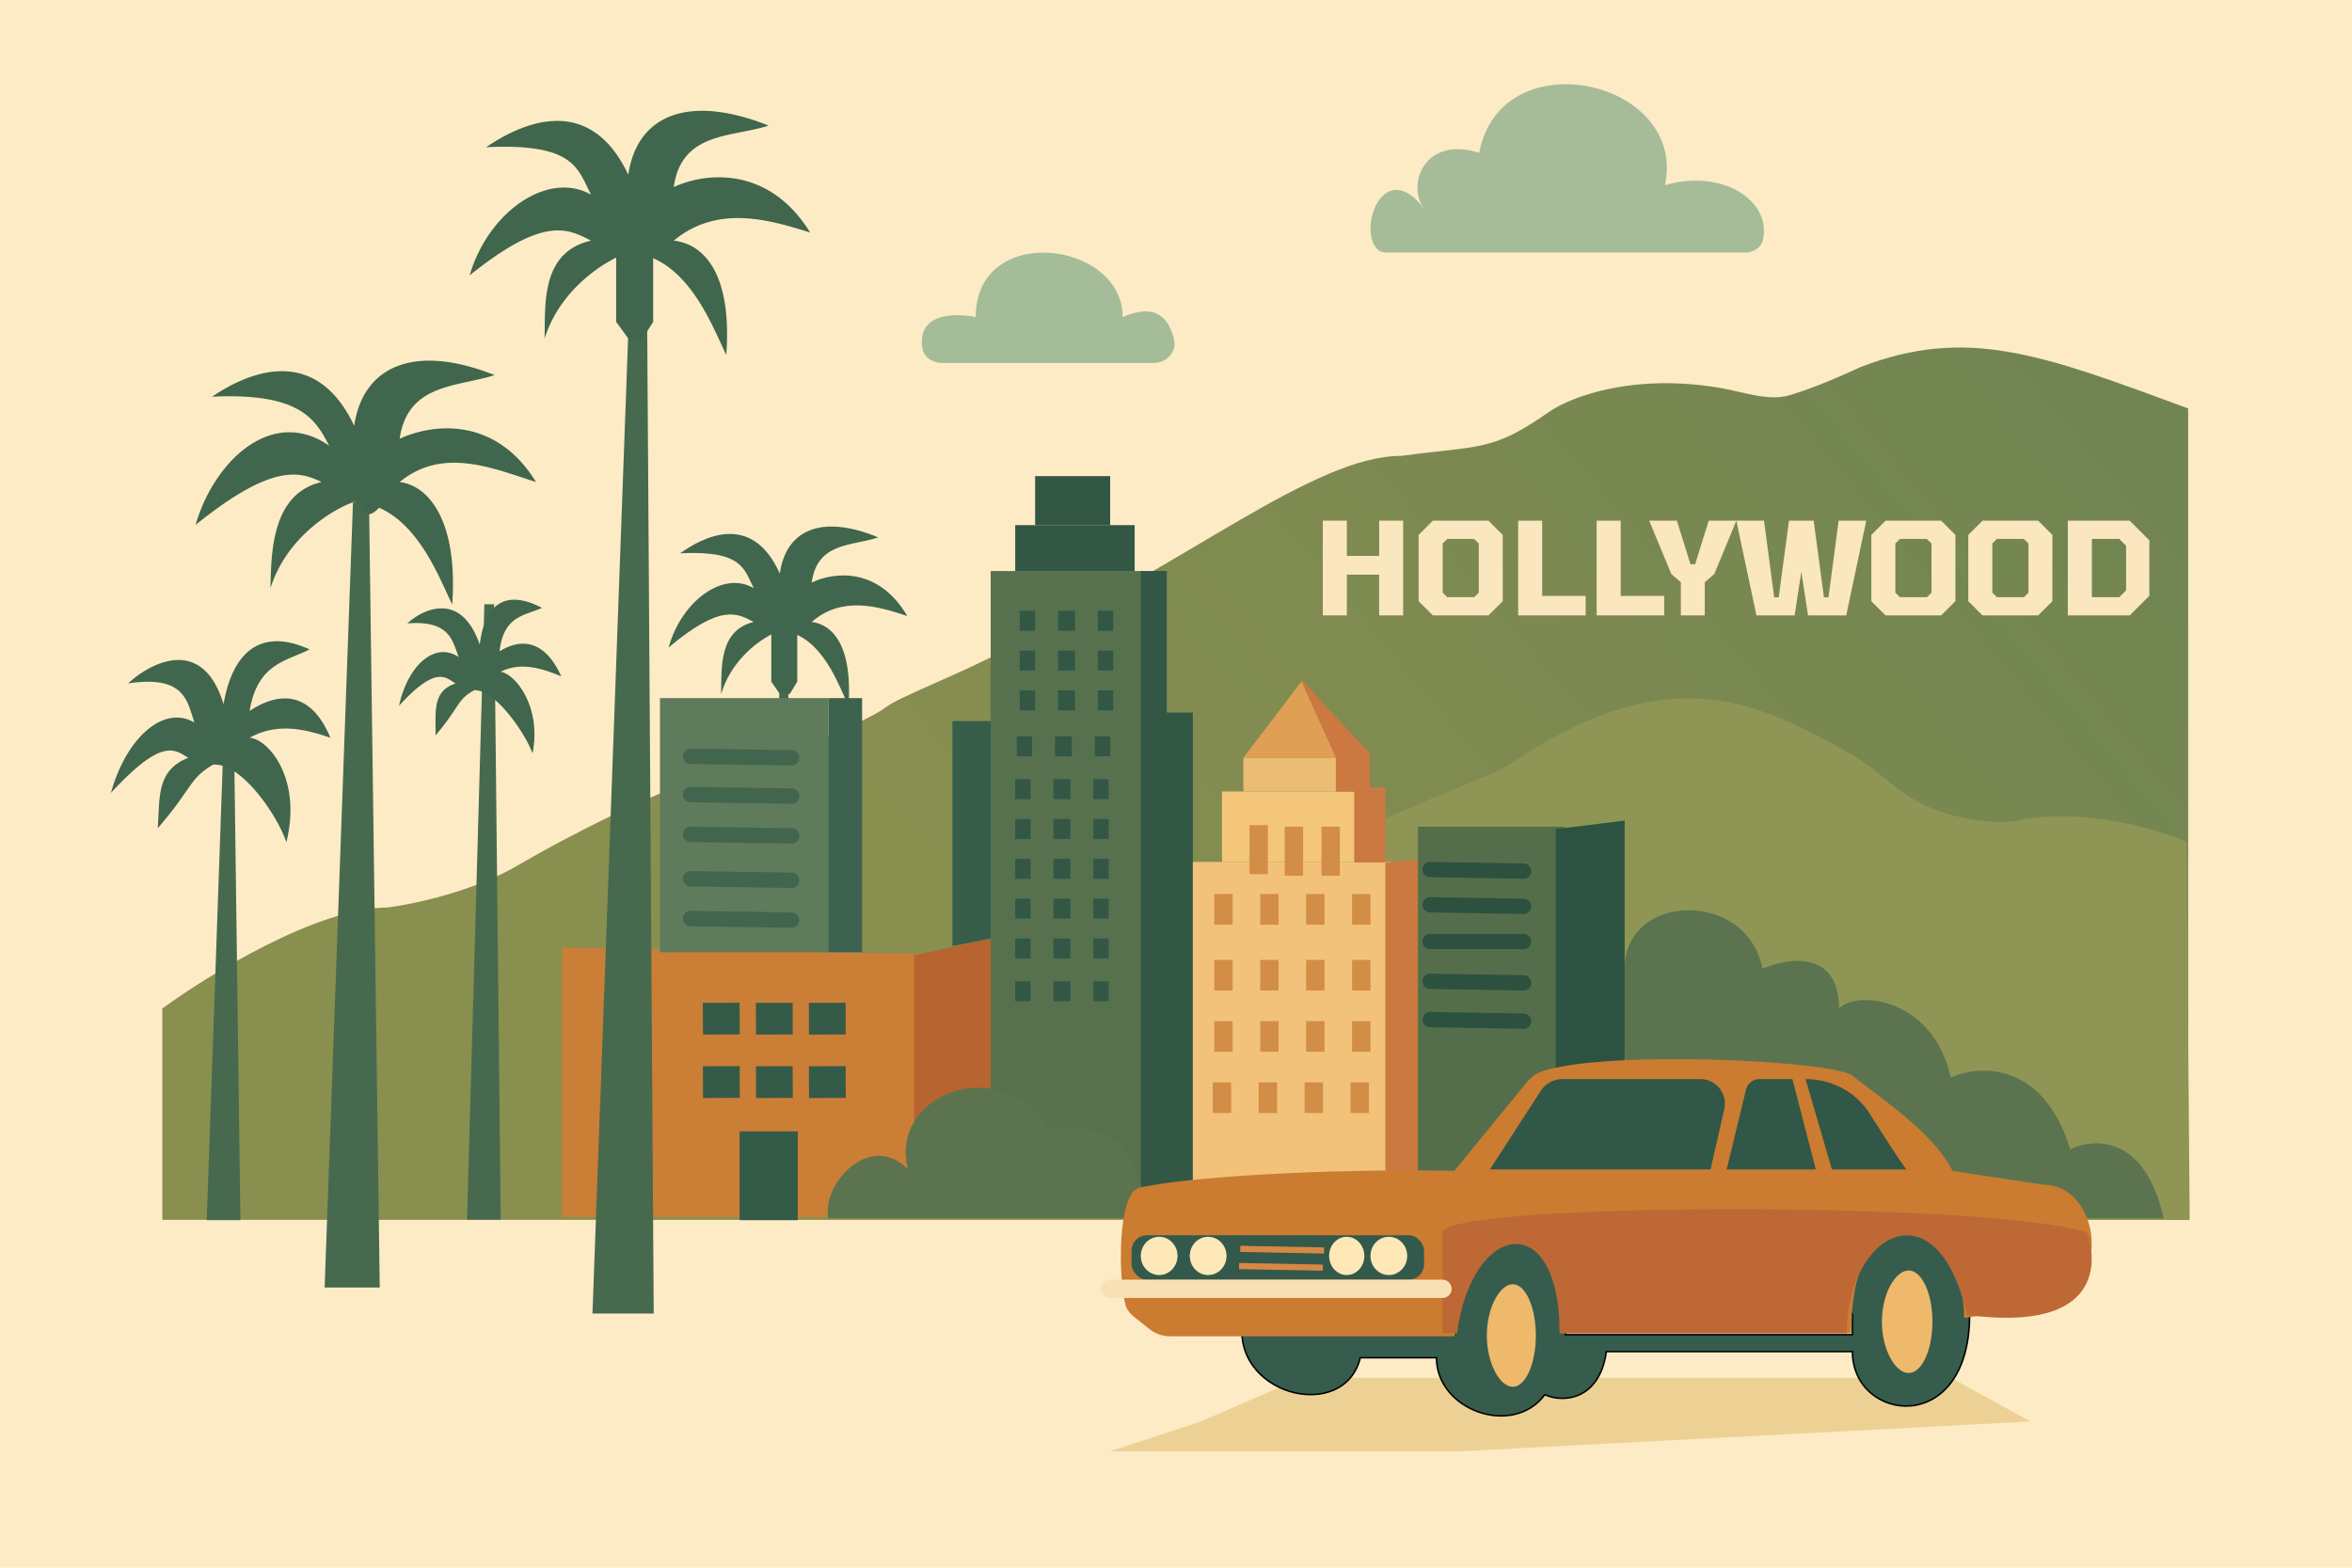
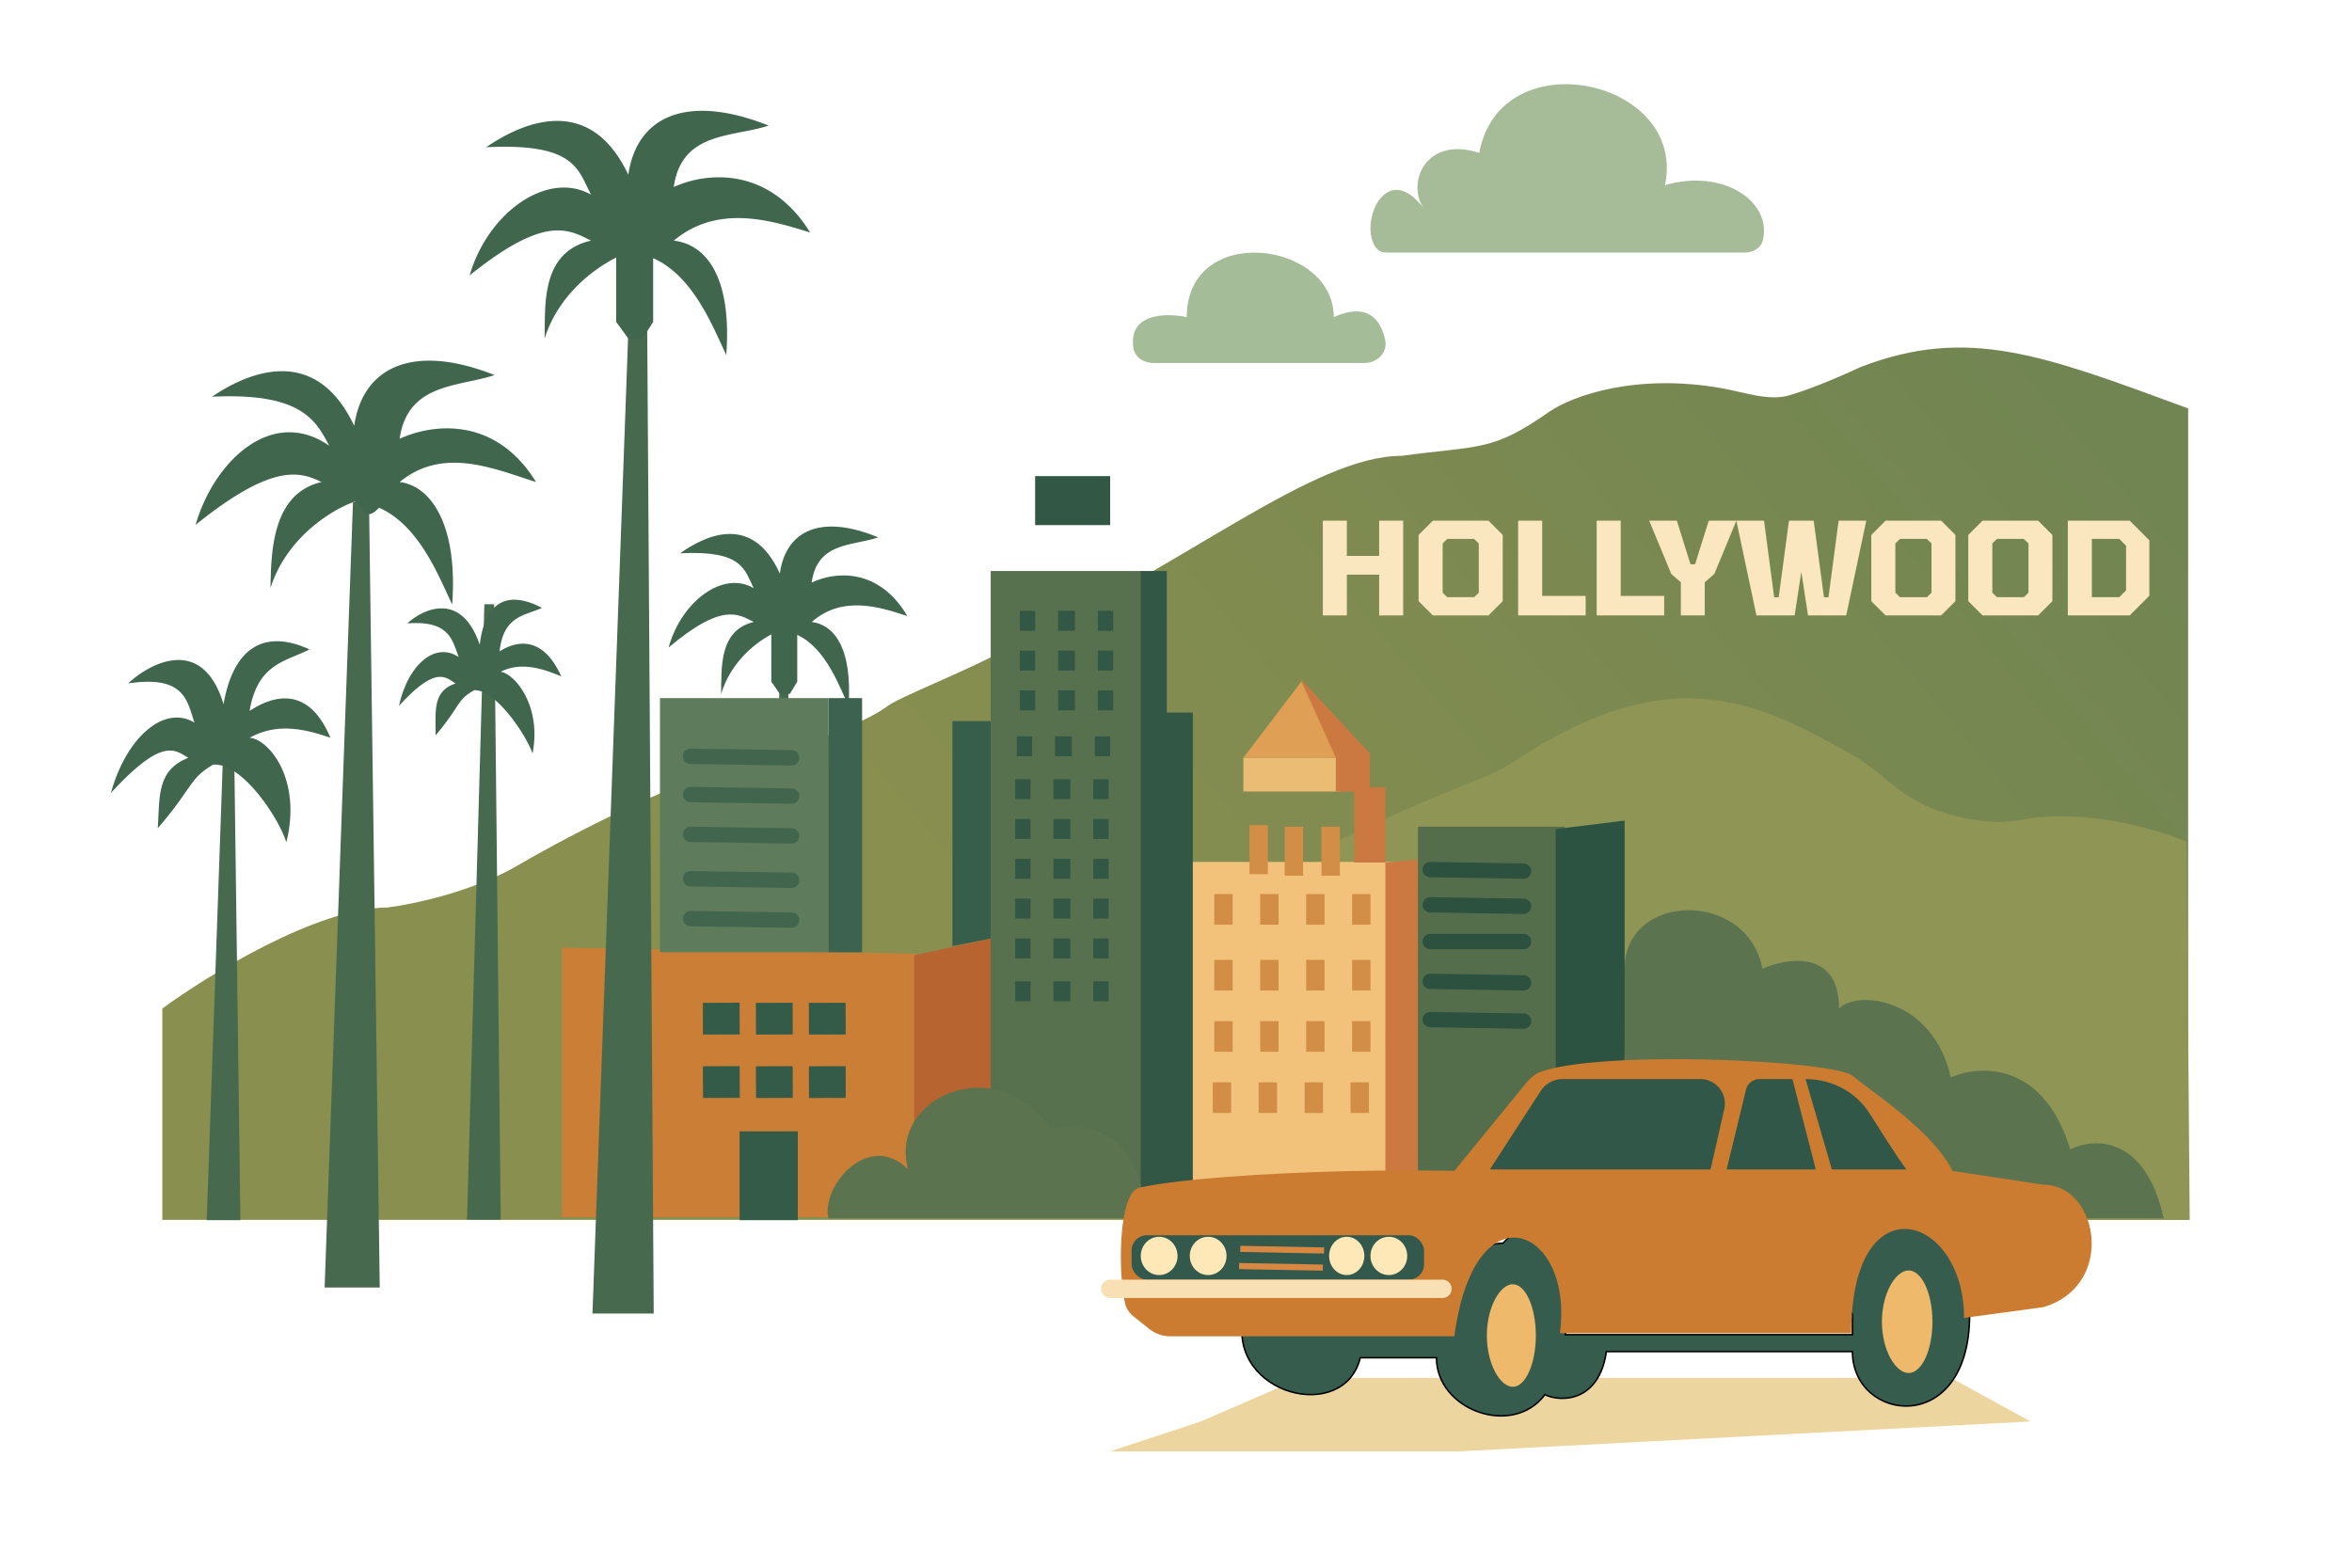
<svg xmlns="http://www.w3.org/2000/svg" width="1536" height="1024" fill="none" viewBox="0 0 1536 1024">
-   <path fill="#FDEBC6" d="M0 0h1536v1024H0z" />
  <path fill="url(#a)" d="M253 592.78c-45.6 0-117 44-147 66v138h1323v-530c-95-35-144-54-214-27-21.51 9.95-36.66 15.62-47.1 18.58-12.84 3.64-29.39-2.21-42.52-4.6-56.97-10.36-98.53 4.92-113.38 15.02-37.6 26.4-45 22-97 29-57 0-142 72-245 119-27.66 17.17-68.96 32.51-87.47 42.57-1.7.93-3.24 2.09-4.83 3.21-14.28 10.12-54.84 25.16-76.37 32.44q-2.32.76-4.73 1.21c-47.44 8.95-124.5 49.23-157.6 68.57-29.6 17.6-69.67 26-86 28" />
  <path fill="#E9CA88" fill-opacity=".79" d="m725 948 59.14-19.5L850 900h424.19l51.81 28.5L953.13 948z" />
  <path fill="#8F9555" d="M1322.37 535.06c40.56-6.8 86.62 6.62 105.63 14.72l2 247H881l-8-247c22.37-11.88 68.77-31.25 97.03-42.62a118 118 0 0 0 20.77-11.04c101.3-66.75 158.45-36.97 218.55-3.21 11.63 6.53 21.44 15.93 32.19 23.85 20.55 15.15 46.83 19.76 63.93 20.18 5.68.14 11.29-.94 16.9-1.88" />
  <path fill="#476A4E" d="M517 796h-20l12.5-359h5.24z" />
  <path fill="#CB7E36" d="m367 619 232 4v172H367z" />
  <path fill="#40664D" d="M509.27 374.66c3.97-28.64 27.4-38.99 64.27-23.64-16.6 5.73-39.86 2.76-43.46 29.52 15.5-7.45 43.96-9.63 62.45 21.85-19.3-6.42-42.67-13.32-62.45 3.87 13.51 1.63 26.8 15.3 24.05 54.91-5.6-11.97-14.65-37.83-33.48-46.47v30.57l-4.82 8h-6.56l-5.56-8V414.4c-10.92 5.75-26.58 18.42-32.77 38.88.32-16.76-1.58-41.53 21.28-47.02-10.37-5.36-20.93-12.56-55.58 16.69 8.46-30.58 35.95-50.5 55.58-38.74-6.14-12.09-6.99-24.9-48.04-22.8 14.45-10.32 46.69-27.7 65.09 13.24" />
  <path fill="#B76431" d="m647 613-50 11v170l50-3z" />
  <path fill="#5E7B5B" d="M431 456h110v166H431z" />
  <path fill="#3D6250" d="M541 456h22v166h-22z" />
  <path fill="#57704E" d="M647 373h100v421H647z" />
  <path fill="#375D4B" d="M622 471h25v142l-25 5z" />
  <path fill="#325745" d="M762 373h-17v418h34V465.44h-17z" />
  <path fill="#F2C27A" d="M779 563h135v228H779z" />
-   <path fill="#F3C679" d="M798 517h91v46h-91z" />
-   <path fill="#325745" d="M663 343h78v30h-78z" />
  <path fill="#EBBC74" d="M812 495h63v22h-63z" />
  <path fill="#325745" d="M676 311h49v32h-49z" />
  <path fill="#5B744F" d="M541 795.78c-5-21 26.4-57.6 52-32-13-48 59.4-78 93-26 14.92-5.3 61-4.01 61.5 58h315.47l-1.97-63c2-74-5.6-104.8 0-100 0-50 80-52 90 0 16.67-7.33 50-12.4 50 26 11-12 61-7.8 73 45 18.67-8.33 60.4-10.6 78 47 15.33-7.67 49-9.4 61 45h-350.03l.03 1H747.5v-1z" />
  <path fill="#DF9F55" d="m850 445 23 50h-61z" />
  <path fill="#CB7940" d="m849 443 45.56 49.1v22.2h10.17v49.05L926 561.5V791h-21.27V563.35H884.4v-46.27h-12.02v-22.21z" />
  <path fill="#546E4B" d="M926 540h96v251h-96z" />
  <path fill="#2C5341" d="m1061 536-45 5.55V793h45z" />
  <path stroke="#42654D" stroke-linecap="round" stroke-width="10" d="m451 494 66 1" />
  <path stroke="#2D513F" stroke-linecap="round" stroke-width="10" d="m934 568 61 1" />
  <path stroke="#42654D" stroke-linecap="round" stroke-width="10" d="m451 519 66 1" />
  <path stroke="#2D513F" stroke-linecap="round" stroke-width="10" d="m934 591 61 1" />
  <path stroke="#42654D" stroke-linecap="round" stroke-width="10" d="m451 545 66 1" />
  <path stroke="#2D513F" stroke-linecap="round" stroke-width="10" d="M934 615h61" />
  <path stroke="#42654D" stroke-linecap="round" stroke-width="10" d="m451 574 66 1m-66 25 66 1" />
  <path stroke="#2D513F" stroke-linecap="round" stroke-width="10" d="m934 641 61 1m-61 24 61 1" />
  <path fill="#D28D46" d="M816 539h12v32h-12zm23 1h12v32h-12zm24 0h12v32h-12zm-70 44h12v20h-12zm30 0h12v20h-12zm30 0h12v20h-12zm30 0h12v20h-12zm-90 83h12v20h-12zm30 0h12v20h-12zm30 0h12v20h-12zm30 0h12v20h-12zm-91 40h12v20h-12zm30 0h12v20h-12zm30 0h12v20h-12zm30 0h12v20h-12zm-89-80h12v20h-12zm30 0h12v20h-12zm30 0h12v20h-12zm30 0h12v20h-12z" />
  <path fill="#A6BC98" d="M1139.24 165H906.09c-2.42 0-4.93-.46-6.6-2.2-13.25-13.73 4.58-60.78 30.51-26.5-11.6-15.34 0-47.97 36.01-36.47 14-74.76 136.03-47.92 121.3 21.13 37.62-11.07 69.96 10.42 63.97 35.87-1.25 5.3-6.6 8.17-12.04 8.17" />
-   <path fill="#A4BC98" d="M753.19 237.12H615.34c-6.13 0-12.01-3.7-12.98-9.76-3.6-22.48 20.65-23.2 34.83-20.24 0-62 96-50 96 0 21.6-9.6 30.5.83 33.58 15.1 1.76 8.09-5.3 14.9-13.58 14.9" />
+   <path fill="#A4BC98" d="M753.19 237.12c-6.13 0-12.01-3.7-12.98-9.76-3.6-22.48 20.65-23.2 34.83-20.24 0-62 96-50 96 0 21.6-9.6 30.5.83 33.58 15.1 1.76 8.09-5.3 14.9-13.58 14.9" />
  <path fill="#476A4E" d="M426.92 858h-40l25-685h10.47zM248 841h-36l18.52-513H241z" />
  <path fill="#40664D" d="M410.32 114.17c5.66-38.95 39.09-53.03 91.67-32.14-23.69 7.79-56.85 3.75-61.99 40.14 22.1-10.12 62.71-13.1 89.08 29.73-27.54-8.73-60.87-18.12-89.08 5.27 19.28 2.21 38.22 20.8 34.31 74.7-7.98-16.3-20.9-51.47-47.76-63.21v41.58l-6.88 10.88h-9.35l-7.93-10.88v-42c-15.58 7.82-37.91 25.06-46.74 52.88.46-22.79-2.26-56.5 30.35-63.95-14.8-7.3-29.85-17.09-79.28 22.7 12.07-41.6 51.28-68.7 79.28-52.7-8.76-16.45-9.97-33.87-68.53-31 20.61-14.06 66.6-37.68 92.85 18M322.99 245c-52.58-20.88-86.01-5.8-91.67 33.15-26.25-55.69-72.23-33.06-92.85-19.01 58.56-2.86 67.77 15.56 76.53 32-37.47-26-75.21 10.1-87.28 51.7 49.43-39.78 67.48-35.26 82.28-27.96-32.6 7.46-32.9 46.43-33.35 69.22 8.82-27.82 31.16-45.06 46.74-52.89a69 69 0 0 1 7.93-3.42c5.91.32 5.68 15.06 16.23 3.84 26.86 11.75 39.78 46.92 47.76 63.21 3.9-53.9-15.03-77.75-34.31-79.96 28.2-23.39 61.54-8.74 89.08 0-26.37-42.83-66.97-38.41-89.08-28.29 5.14-36.4 38.3-33.8 61.99-41.59" />
  <path fill="#476A4E" d="M157 797h-22l11.32-323h6.4z" />
  <path fill="#40664D" d="M202.17 424.19C169.72 409.4 151.66 426.68 146 460c-13.82-45.74-48.41-26.66-62.3-13.6 37.51-5.68 38.58 12.15 43.3 25.6-20-12-44.67 10-54.56 45.92 33.63-36.45 41.5-28.28 50.56-22.92-21.2 8.13-18.5 26.66-20 46 20-23.08 20.74-30.74 31.1-38.24a48 48 0 0 1 5.23-3.34c3.76-.05 7.13.8 10.16 2.36 16.52 8.47 33.27 35.03 37.51 48.39 10.36-41.7-11.81-67.46-24-68.27 18-9.9 35.68-5.88 52.79 0-14.58-34.83-38.15-27.3-52.79-17.49 5.2-31.12 23.65-32.3 39.17-40.22" />
  <path fill="#476A4E" d="M327 796.68h-22l11.32-402h6.4z" />
  <path fill="#40664D" d="M353.95 397.08c-24.94-13.12-37.77-1-40.64 24.05-12.25-35.62-37.4-23.07-47.28-13.93 27.9-2.17 29.43 11.46 33.53 21.98-15.5-10.28-33.08 5.05-39 31.84 23.7-25.83 29.94-19.16 36.96-14.55-15.56 4.97-12.78 19.24-13.1 33.88 14.05-16.43 14.28-22.22 21.74-27.34q2.11-1.43 3.79-2.24a17 17 0 0 1 7.71 2.38c12.74 7.39 26.4 28.58 30.14 39 6.04-31.16-11.66-52.06-20.83-53.37 13.09-6.5 26.51-2.43 39.58 3.03-12.37-27.36-29.73-22.98-40.3-16.35 2.6-23.4 16.4-23.25 27.7-28.38" />
  <path fill="#365C4D" stroke="#000" d="M888.36 886.87c-10.71 43.43-86.09 24.12-76.52-26.14l137.74-3.02c-9.19-39.6 21.2-45.16 32.04-45.74 27.55-30.57 52.13 8.54 40.65 59.81h187.48v-13.06c-51.65-90.49 95.65-90.49 76.52 0 0 80.42-76.52 70.37-76.52 24.12h-160.69c-4.6 32.17-28.7 33.51-40.18 28.15-21.04 28.15-70.78 10.06-70.78-24.12z" />
  <path fill="#CB7C31" d="M949.78 764.8c-79.58-1.6-173.76 3.68-205.64 11.01-13.9 2.9-14.13 55.85-9.27 76.03.81 3.37 3.03 6.13 5.74 8.3l9.94 7.92a22 22 0 0 0 13.72 4.8h185.51c13.4-100.05 78.43-70.04 68.87-2h190.34c0-100.05 73.65-78.04 73.65-10.01l51.65-7c47.82-14.01 36.35-80.04 0-80.04l-59.3-9c-12.24-25.61-52.29-51.36-65.04-62.03-12.08-10.1-163.3-17.22-203.74-2.67-3.99 1.44-7.1 4.34-9.78 7.62z" />
  <path fill="#315748" d="M1117.11 763.85H973l33.15-51.23a17 17 0 0 1 14.27-7.77h90.03a16 16 0 0 1 15.6 19.54zm23.15-52.12-12.65 52.12h58.22l-15.27-59H1149a9 9 0 0 0-8.74 6.88M1245 763.85h-48.67l-17.18-59c16.79 0 32.53 8.06 41.61 22.19 9.02 14.02 18.2 28.8 24.24 36.81" />
  <rect width="191" height="29" x="739" y="806.85" fill="#33594C" rx="10" />
-   <path fill="#BE6835" d="M942 805.1v65.75h9.57c9.56-72.93 66.96-82.3 66.96 0h187.5c0-65.75 59.31-97.63 78.45-11.95 89.92 11.95 84.82-36.53 78.44-53.8-61.22-20.72-420.92-19.93-420.92 0" />
  <path stroke="#F9E0B4" stroke-linecap="round" stroke-width="12" d="M942 841.85H725" />
  <path fill="#EEB96B" d="M1003 872.35c0 18.5-6.74 33.5-15.06 33.5s-16.94-15-16.94-33.5 8.62-33.5 16.94-33.5 15.06 15 15.06 33.5m259-9c0 18.5-6.95 33.5-15.53 33.5s-17.47-15-17.47-33.5 8.89-33.5 17.47-33.5 15.53 15 15.53 33.5" />
  <ellipse cx="757" cy="820.35" fill="#FEE8B7" rx="12" ry="12.5" />
  <ellipse cx="907" cy="820.35" fill="#FEE8B7" rx="12" ry="12.5" />
  <ellipse cx="789" cy="820.35" fill="#FEE8B7" rx="12" ry="12.5" />
  <ellipse cx="879.5" cy="820.35" fill="#FEE8B7" rx="11.5" ry="12.5" />
  <path stroke="#D88843" stroke-width="4" d="m809.98 815.75 54.72 1.05m-55.5 10.17 54.7 1.03" />
  <path stroke="#345B48" stroke-width="24" d="m471 655 .08 20.73m-.04 20.69.08 20.73m34.51-62.14.08 20.73m-.04 20.7.08 20.73m34.48-62.16.07 20.73m-.03 20.7.07 20.73" />
  <path fill="#345B48" stroke="#345B48" d="M483.5 739.5h37v57h-37z" />
  <path fill="#FAE6BF" d="M863.88 402v-61.9h15.7v23h21.1v-23h15.7V402h-15.7v-26.63h-21.1V402zm71.87 0-9.32-9.32v-43.26l9.32-9.33h36.3l9.32 9.33v43.26l-9.33 9.32zm9.41-11.93h17.64l2.94-2.94v-32.17l-3.1-2.94h-17.48l-3.02 2.94v32.17zM991.44 402v-61.9h15.71v49.13h28.39V402zm51.27 0v-61.9h15.71v49.13h28.39V402zm54.98 0v-21.67l-6.22-5.38-14.45-34.86h18.06l8.91 28.48h3.02l8.91-28.48h18.06l-14.45 34.86-6.22 5.38V402zm49.37 0-13.11-61.9h18.06l6.64 50.06h2.94l6.72-50.07h16.13l6.72 50.07h2.94l6.63-50.07h18.06l-13.1 61.91h-24.95l-4.37-28.56-4.36 28.56zm84.34 0-9.33-9.32v-43.26l9.33-9.33h36.28l9.33 9.33v43.26l-9.33 9.32zm9.4-11.93h17.64l2.94-2.94v-32.17l-3.1-2.94h-17.48l-3.02 2.94v32.17zm53.92 11.93-9.32-9.32v-43.26l9.32-9.33h36.29l9.33 9.33v43.26l-9.33 9.32zm9.41-11.93h17.64l2.94-2.94v-32.17l-3.11-2.94h-17.47l-3.02 2.94v32.17zm46.28 11.93v-61.9h40.4l12.85 12.84v36.2L1390.81 402zm15.71-11.93h17.89l4.45-4.45v-29.15l-4.45-4.45h-17.89z" />
  <path fill="#325745" d="M666 399h10v13h-10zm0 26h10v13h-10zm0 26h10v13h-10zm-2 30h10v13h-10zm-1 28h10v13h-10zm0 26h10v13h-10zm0 26h10v13h-10zm0 26h10v13h-10zm0 26h10v13h-10zm0 28h10v13h-10zm28-242h11v13h-11zm0 26h11v13h-11zm0 26h11v13h-11zm-2 30h11v13h-11zm-1 28h11v13h-11zm0 26h11v13h-11zm0 26h11v13h-11zm0 26h11v13h-11zm0 26h11v13h-11zm0 28h11v13h-11zm29-242h10v13h-10zm0 26h10v13h-10zm0 26h10v13h-10zm-2 30h10v13h-10zm-1 28h10v13h-10zm0 26h10v13h-10zm0 26h10v13h-10zm0 26h10v13h-10zm0 26h10v13h-10zm0 28h10v13h-10z" />
  <defs>
    <linearGradient id="a" x1="1378" x2="767.5" y1="285" y2="796.78" gradientUnits="userSpaceOnUse">
      <stop stop-color="#718552" />
      <stop offset="1" stop-color="#898F4F" />
    </linearGradient>
  </defs>
</svg>